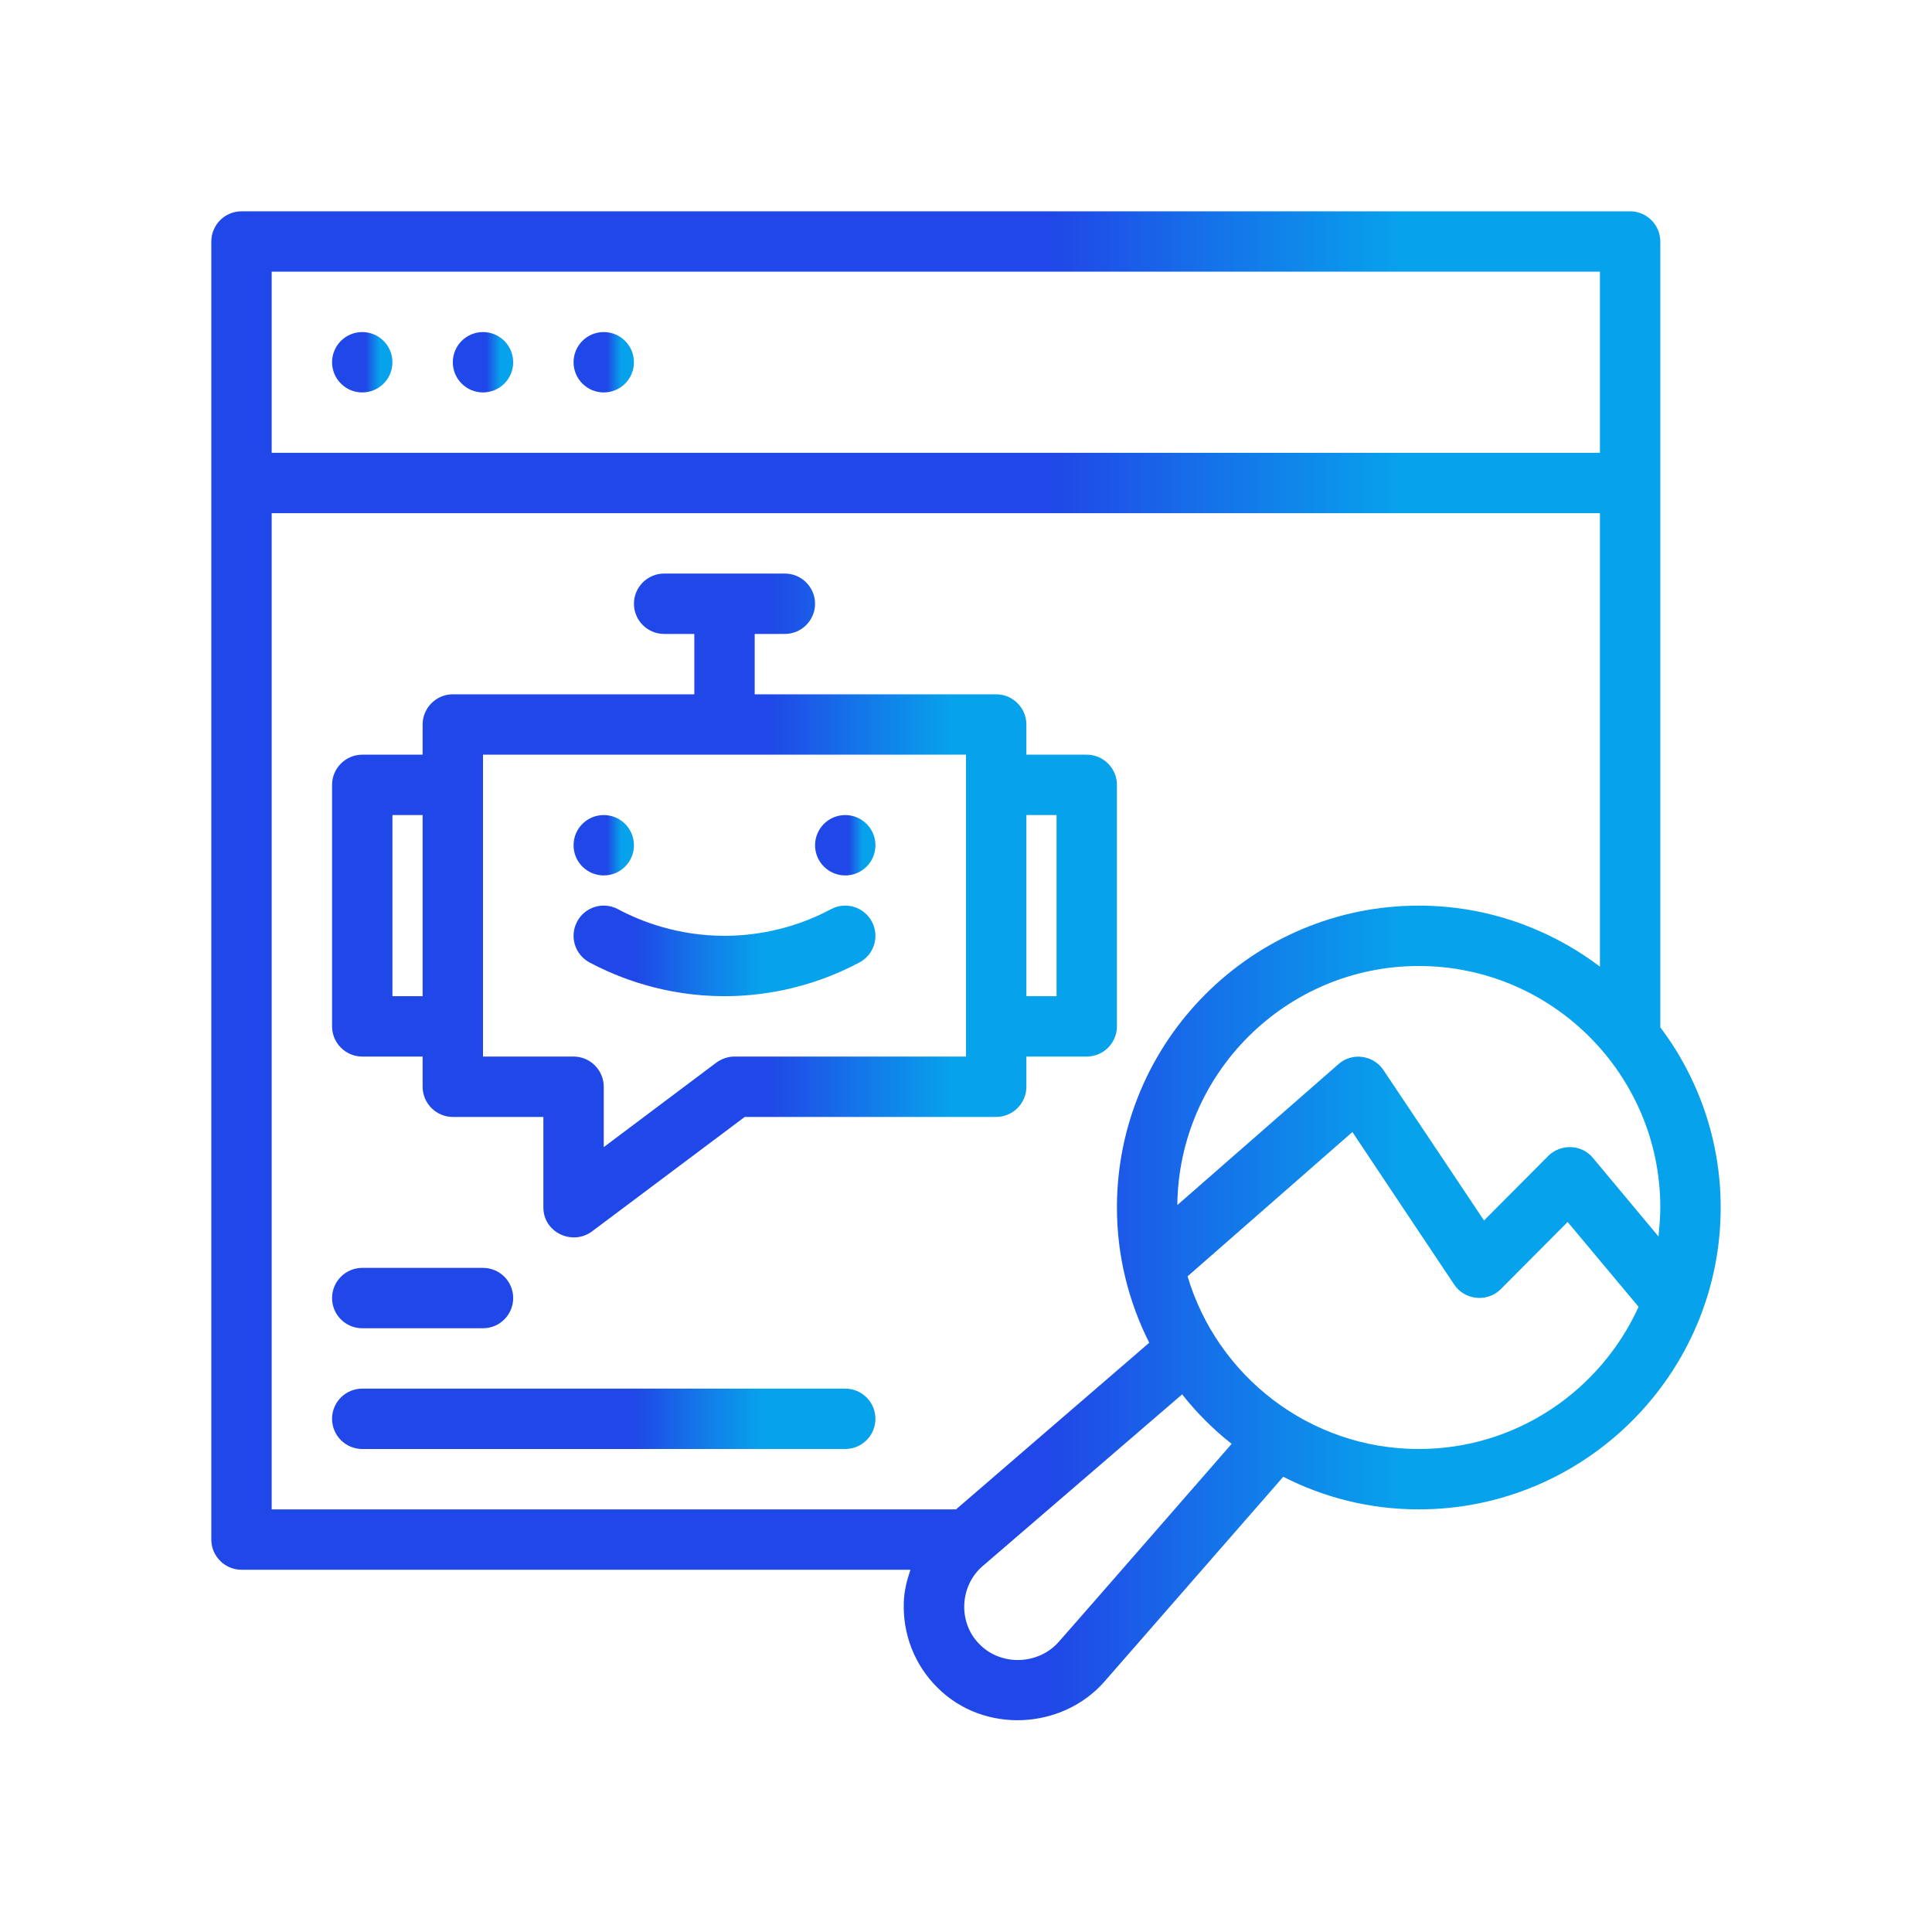
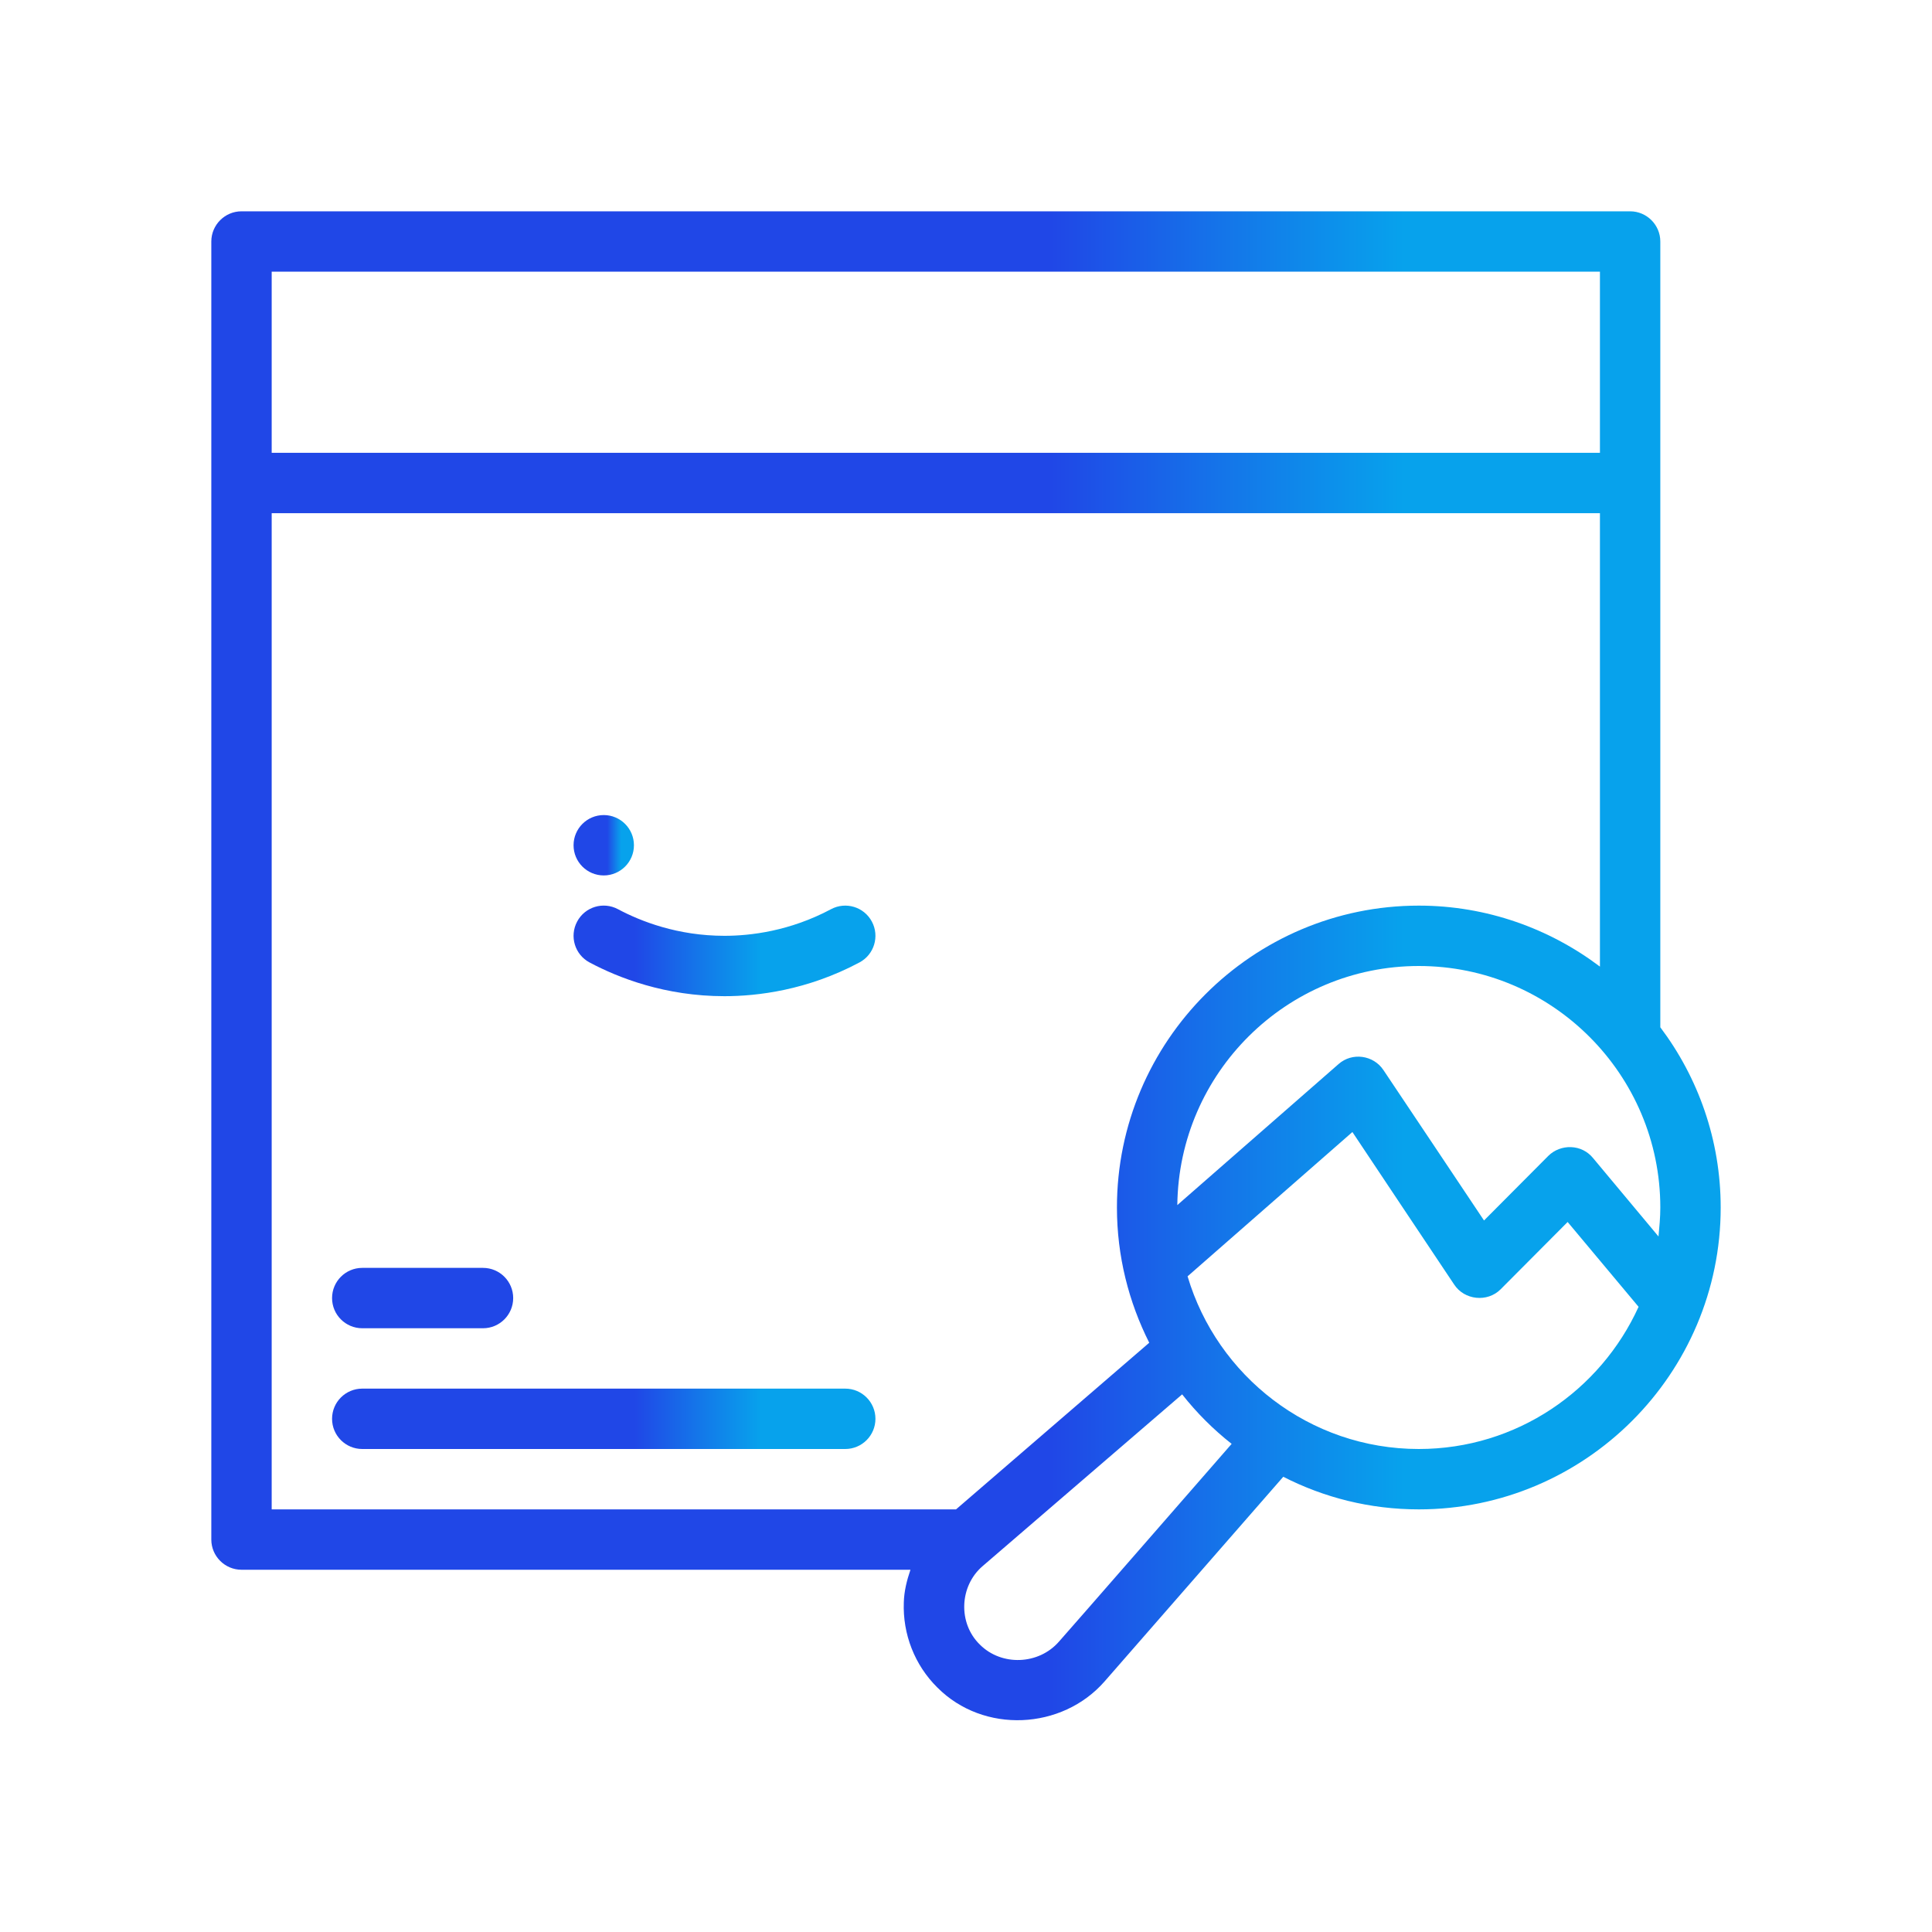
<svg xmlns="http://www.w3.org/2000/svg" width="64" height="64" viewBox="0 0 64 64" fill="none">
-   <path d="M12 13C12.552 13 13 12.552 13 12C13 11.448 12.552 11 12 11C11.448 11 11 11.448 11 12C11 12.552 11.448 13 12 13Z" fill="url(#paint0_linear_1367_506)" />
-   <path d="M16 13C16.552 13 17 12.552 17 12C17 11.448 16.552 11 16 11C15.448 11 15 11.448 15 12C15 12.552 15.448 13 16 13Z" fill="url(#paint1_linear_1367_506)" />
-   <path d="M20 13C20.552 13 21 12.552 21 12C21 11.448 20.552 11 20 11C19.448 11 19 11.448 19 12C19 12.552 19.448 13 20 13Z" fill="url(#paint2_linear_1367_506)" />
  <path d="M55 34.03V8C55 7.45 54.55 7 54 7H8C7.45 7 7 7.45 7 8V51C7 51.55 7.45 52 8 52H30.16C30.04 52.35 29.95 52.71 29.94 53.08C29.9 54.13 30.3 55.16 31.05 55.9C32.58 57.44 35.18 57.31 36.59 55.7L42.51 48.92C43.86 49.61 45.38 50 47 50C52.51 50 57 45.51 57 40C57 37.76 56.25 35.69 55 34.03ZM9 50V17H41C41.55 17 42 16.55 42 16C42 15.45 41.55 15 41 15H9V9H53V15H41C40.45 15 41 15.45 41 16C41 16.55 40.45 17 41 17H53V32.02C51.33 30.76 49.25 30 47 30C41.49 30 37 34.49 37 40C37 41.61 37.39 43.13 38.07 44.48L31.67 50H9ZM35.08 54.38C34.41 55.15 33.18 55.2 32.46 54.48C31.73 53.77 31.78 52.54 32.55 51.88L39.16 46.19C39.64 46.8 40.19 47.35 40.8 47.83C40.8 47.83 35.09 54.38 35.08 54.38ZM47 48C43.38 48 40.32 45.58 39.34 42.28L44.8 37.5C44.8 37.5 48.16 42.54 48.17 42.55C48.51 43.07 49.27 43.15 49.71 42.71L51.93 40.48L54.28 43.29C53.02 46.06 50.24 48 47 48ZM54.94 40.96L52.77 38.36C52.59 38.14 52.33 38.01 52.04 38C51.77 37.99 51.49 38.09 51.29 38.29L49.16 40.43C49.16 40.43 45.84 35.46 45.83 35.45C45.5 34.95 44.79 34.85 44.34 35.25L39 39.92C39.05 35.54 42.62 32 47 32C51.41 32 55 35.59 55 40C55 40.32 54.97 40.64 54.94 40.96Z" fill="url(#paint3_linear_1367_506)" />
-   <path d="M36 25H34V24C34 23.45 33.55 23 33 23H25V21H26C26.55 21 27 20.55 27 20C27 19.45 26.55 19 26 19H22C21.45 19 21 19.45 21 20C21 20.55 21.45 21 22 21H23V23H15C14.45 23 14 23.45 14 24V25H12C11.45 25 11 25.45 11 26V34C11 34.55 11.45 35 12 35H14V36C14 36.55 14.45 37 15 37H18V40C18 40.821 18.948 41.27 19.6 40.8L24.67 37H33C33.55 37 34 36.55 34 36V35H36C36.55 35 37 34.55 37 34V26C37 25.45 36.55 25 36 25ZM14 33H13V27H14V33ZM32 35H24.33C24.12 35 23.91 35.07 23.73 35.2L20 38V36C20 35.45 19.55 35 19 35H16V25H32V35ZM35 33H34V27H35V33Z" fill="url(#paint4_linear_1367_506)" />
  <path d="M20 29C20.552 29 21 28.552 21 28C21 27.448 20.552 27 20 27C19.448 27 19 27.448 19 28C19 28.552 19.448 29 20 29Z" fill="url(#paint5_linear_1367_506)" />
-   <path d="M28 29C28.552 29 29 28.552 29 28C29 27.448 28.552 27 28 27C27.448 27 27 27.448 27 28C27 28.552 27.448 29 28 29Z" fill="url(#paint6_linear_1367_506)" />
  <path d="M19.118 30.529C18.858 31.017 19.042 31.622 19.529 31.882C20.485 32.392 22.036 33 24 33C25.083 33 26.738 32.806 28.471 31.882C28.958 31.623 29.142 31.017 28.882 30.529C28.623 30.043 28.018 29.857 27.529 30.118C26.162 30.847 24.855 31 24 31C22.449 31 21.225 30.52 20.471 30.118C19.982 29.856 19.377 30.041 19.118 30.529ZM12 44H16C16.552 44 17 43.552 17 43C17 42.448 16.552 42 16 42H12C11.448 42 11 42.448 11 43C11 43.552 11.448 44 12 44ZM28 46H12C11.448 46 11 46.448 11 47C11 47.552 11.448 48 12 48H28C28.552 48 29 47.552 29 47C29 46.448 28.552 46 28 46Z" fill="url(#paint7_linear_1367_506)" />
  <defs>
    <linearGradient id="paint0_linear_1367_506" x1="12.114" y1="12" x2="12.58" y2="12" gradientUnits="userSpaceOnUse">
      <stop stop-color="#2047E7" />
      <stop offset="0.5" stop-color="#1476E9" />
      <stop offset="1" stop-color="#07A2EC" />
    </linearGradient>
    <linearGradient id="paint1_linear_1367_506" x1="16.114" y1="12" x2="16.58" y2="12" gradientUnits="userSpaceOnUse">
      <stop stop-color="#2047E7" />
      <stop offset="0.5" stop-color="#1476E9" />
      <stop offset="1" stop-color="#07A2EC" />
    </linearGradient>
    <linearGradient id="paint2_linear_1367_506" x1="20.114" y1="12" x2="20.58" y2="12" gradientUnits="userSpaceOnUse">
      <stop stop-color="#2047E7" />
      <stop offset="0.5" stop-color="#1476E9" />
      <stop offset="1" stop-color="#07A2EC" />
    </linearGradient>
    <linearGradient id="paint3_linear_1367_506" x1="34.843" y1="31.992" x2="46.496" y2="31.992" gradientUnits="userSpaceOnUse">
      <stop stop-color="#2047E7" />
      <stop offset="0.5" stop-color="#1476E9" />
      <stop offset="1" stop-color="#07A2EC" />
    </linearGradient>
    <linearGradient id="paint4_linear_1367_506" x1="25.478" y1="29.995" x2="31.538" y2="29.995" gradientUnits="userSpaceOnUse">
      <stop stop-color="#2047E7" />
      <stop offset="0.5" stop-color="#1476E9" />
      <stop offset="1" stop-color="#07A2EC" />
    </linearGradient>
    <linearGradient id="paint5_linear_1367_506" x1="20.114" y1="28" x2="20.58" y2="28" gradientUnits="userSpaceOnUse">
      <stop stop-color="#2047E7" />
      <stop offset="0.5" stop-color="#1476E9" />
      <stop offset="1" stop-color="#07A2EC" />
    </linearGradient>
    <linearGradient id="paint6_linear_1367_506" x1="28.114" y1="28" x2="28.58" y2="28" gradientUnits="userSpaceOnUse">
      <stop stop-color="#2047E7" />
      <stop offset="0.5" stop-color="#1476E9" />
      <stop offset="1" stop-color="#07A2EC" />
    </linearGradient>
    <linearGradient id="paint7_linear_1367_506" x1="21.023" y1="38.999" x2="25.219" y2="38.999" gradientUnits="userSpaceOnUse">
      <stop stop-color="#2047E7" />
      <stop offset="0.5" stop-color="#1476E9" />
      <stop offset="1" stop-color="#07A2EC" />
    </linearGradient>
  </defs>
</svg>